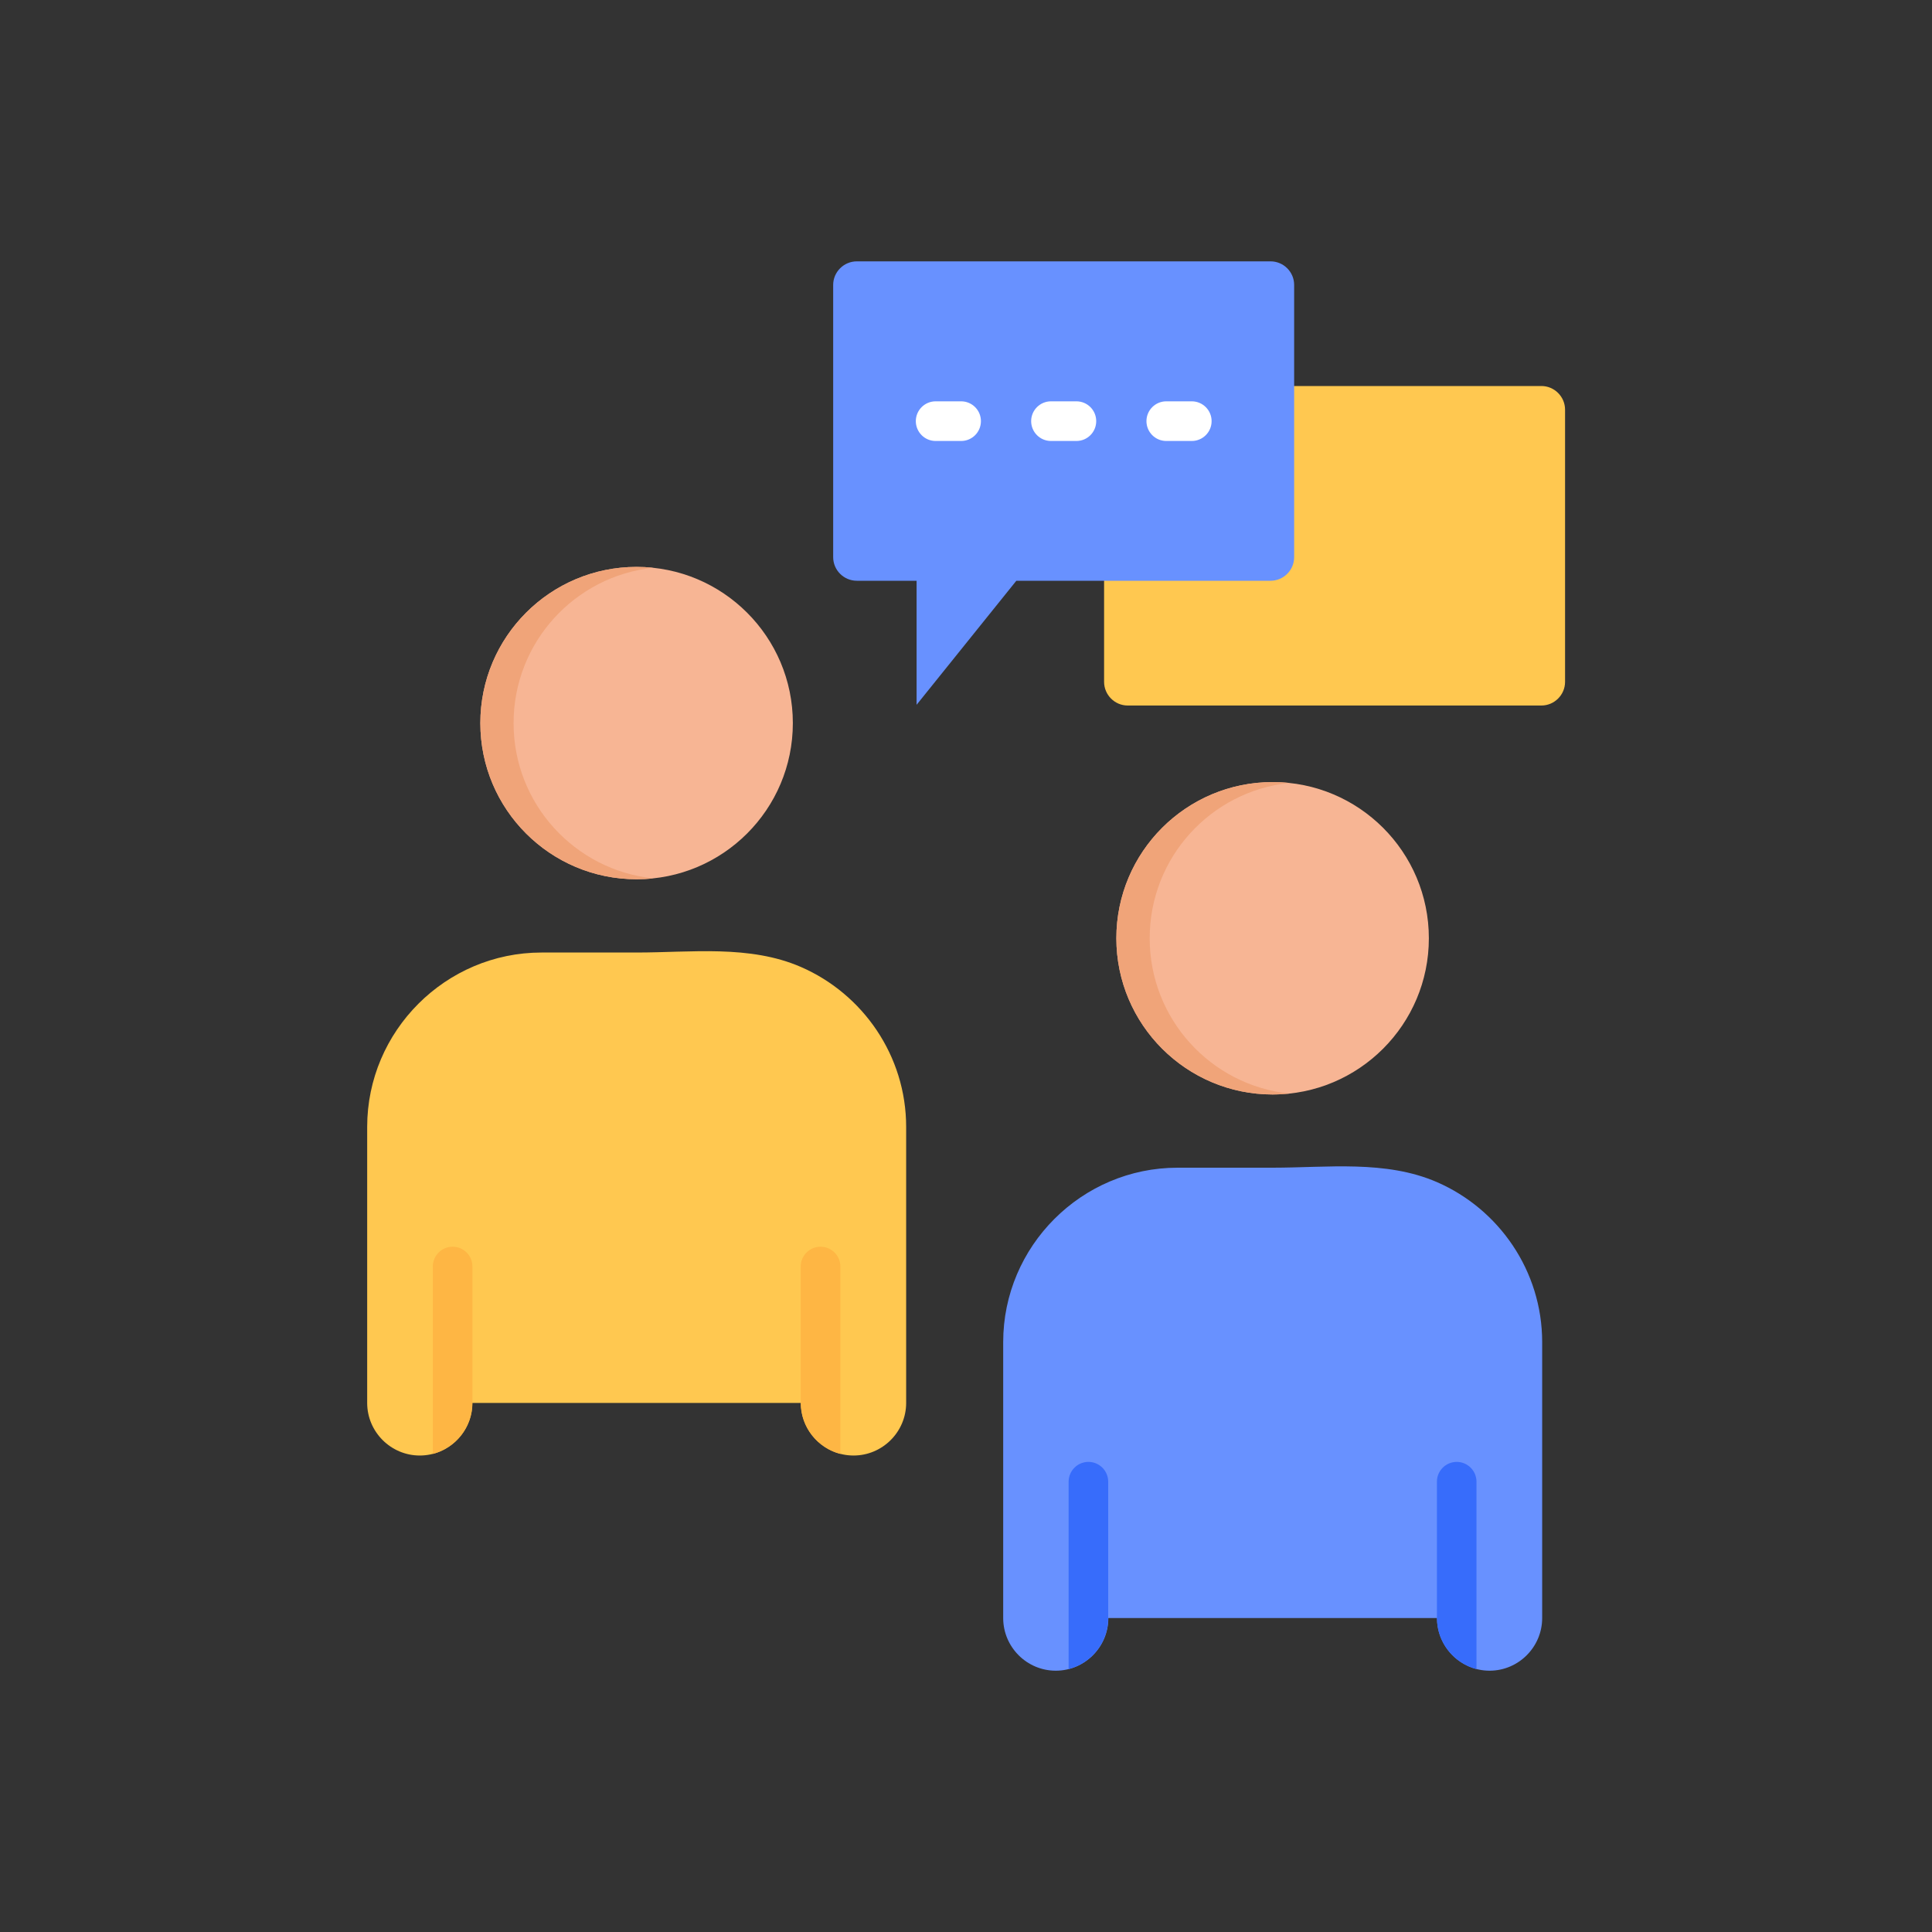
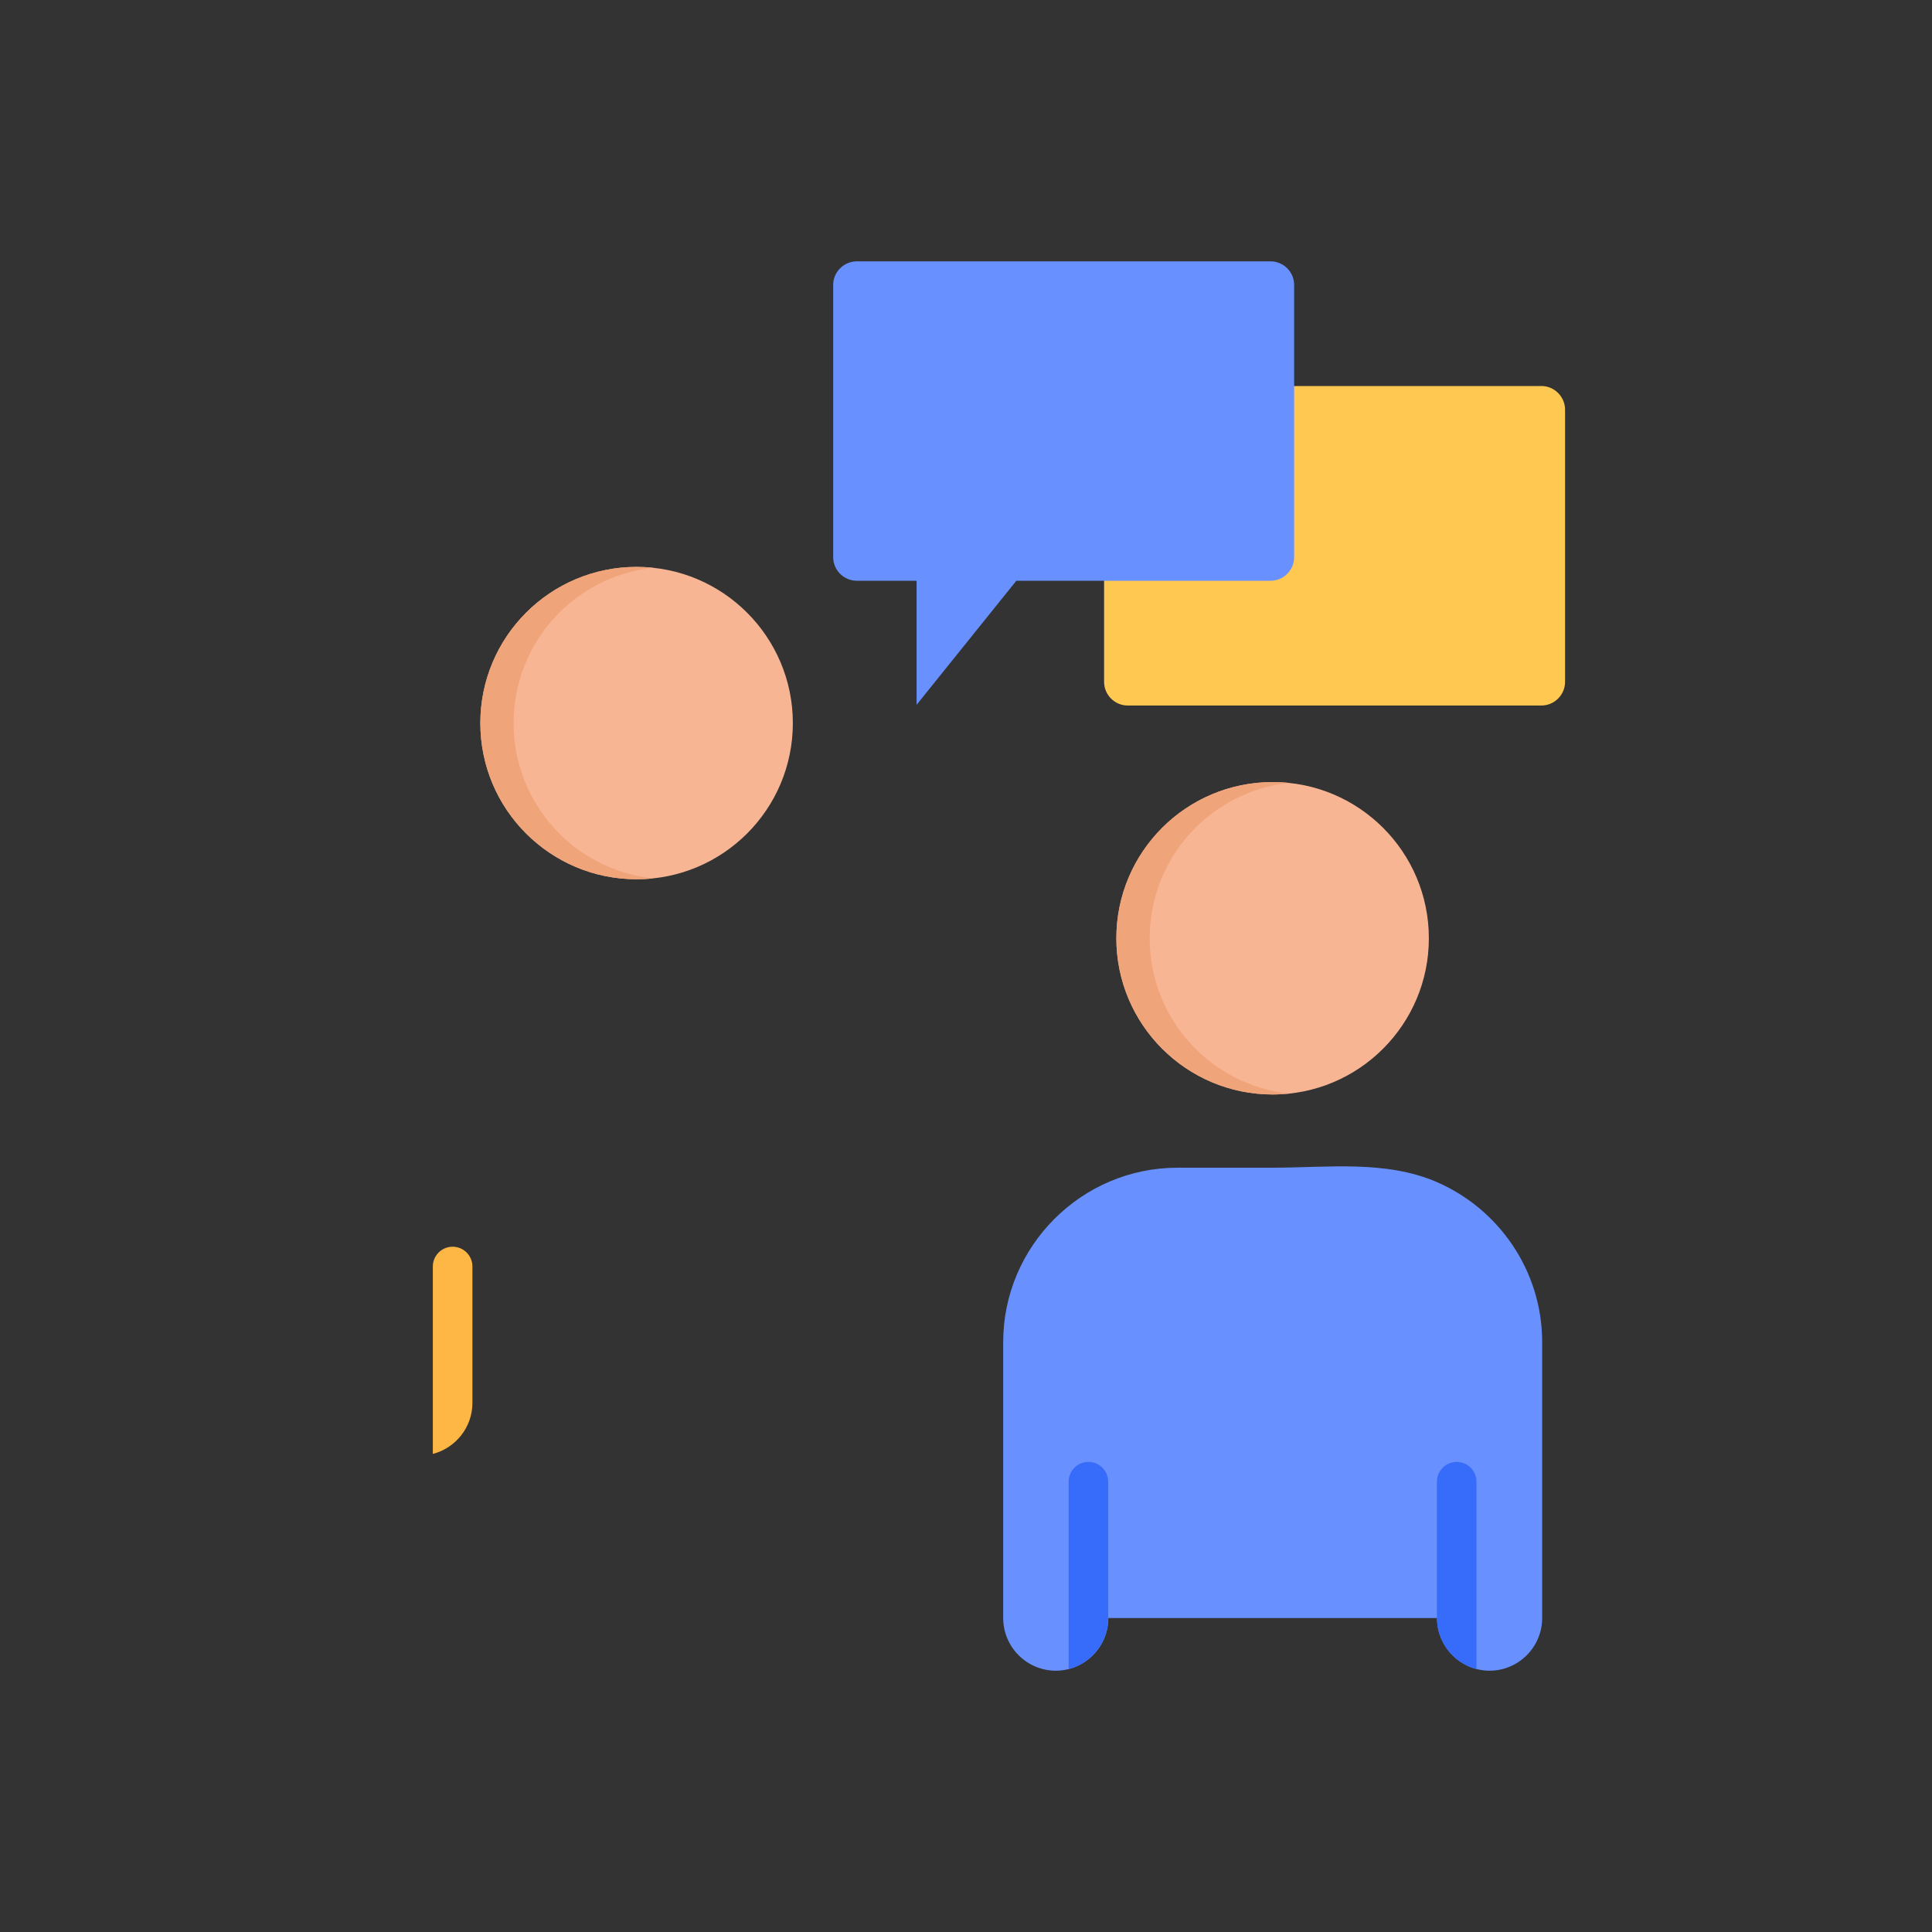
<svg xmlns="http://www.w3.org/2000/svg" width="40" height="40" viewBox="0 0 40 40" fill="none">
  <rect x="0" y="0" width="40" height="40" fill="#333333" stroke="none" />
  <g id="tent 2">
    <g id="Group">
      <g id="Group_2">
        <path id="Vector" fill-rule="evenodd" clip-rule="evenodd" d="M26.349 16.192C28.134 16.192 29.583 17.639 29.583 19.426C29.583 21.211 28.134 22.66 26.349 22.66C24.562 22.66 23.113 21.211 23.113 19.426C23.113 17.639 24.562 16.192 26.349 16.192Z" fill="#F7B594" />
      </g>
      <g id="Group_3">
        <path id="Vector_2" fill-rule="evenodd" clip-rule="evenodd" d="M26.349 16.192C26.465 16.192 26.58 16.197 26.693 16.21C25.068 16.381 23.803 17.755 23.803 19.426C23.803 21.095 25.068 22.47 26.693 22.641C26.58 22.653 26.465 22.66 26.349 22.66C24.562 22.66 23.113 21.211 23.113 19.426C23.113 17.639 24.562 16.192 26.349 16.192Z" fill="#F0A479" />
      </g>
      <g id="Group_4">
        <path id="Vector_3" fill-rule="evenodd" clip-rule="evenodd" d="M24.38 24.176H26.35C27.473 24.176 28.689 24.013 29.752 24.475C31.029 25.031 31.929 26.308 31.929 27.787V33.5C31.929 34.1 31.439 34.59 30.84 34.59C30.242 34.59 29.752 34.1 29.752 33.5H22.947C22.947 34.1 22.457 34.59 21.859 34.59C21.259 34.59 20.77 34.1 20.77 33.5C20.77 30.919 20.77 30.368 20.77 27.787C20.77 25.8 22.394 24.176 24.38 24.176Z" fill="#6891FF" />
      </g>
      <g id="Group_5">
        <path id="Vector_4" fill-rule="evenodd" clip-rule="evenodd" d="M22.944 33.5C22.944 34.007 22.595 34.435 22.125 34.557V30.677C22.125 30.451 22.308 30.267 22.535 30.267C22.761 30.267 22.944 30.451 22.944 30.677V33.5Z" fill="#376CFB" />
      </g>
      <g id="Group_6">
        <path id="Vector_5" fill-rule="evenodd" clip-rule="evenodd" d="M29.75 33.5C29.75 34.007 30.099 34.435 30.569 34.557V30.677C30.569 30.451 30.386 30.267 30.16 30.267C29.933 30.267 29.75 30.451 29.75 30.677V33.5Z" fill="#376CFB" />
      </g>
      <g id="Group_7">
        <path id="Vector_6" fill-rule="evenodd" clip-rule="evenodd" d="M23.348 14.607H31.913C32.182 14.607 32.403 14.386 32.403 14.117V8.482C32.403 8.213 32.182 7.992 31.913 7.992H23.348C23.079 7.992 22.859 8.213 22.859 8.482V14.117C22.859 14.386 23.079 14.607 23.348 14.607Z" fill="#FFC850" />
      </g>
      <g id="Group_8">
        <path id="Vector_7" fill-rule="evenodd" clip-rule="evenodd" d="M17.74 12.024H18.977V14.592L21.042 12.024H26.305C26.574 12.024 26.794 11.805 26.794 11.536V5.899C26.794 5.63 26.574 5.411 26.305 5.411H17.74C17.471 5.411 17.25 5.63 17.25 5.899V11.536C17.25 11.805 17.471 12.024 17.74 12.024Z" fill="#6891FF" />
      </g>
-       <path id="Vector_8" d="M20.309 8.719C20.309 8.946 20.126 9.13 19.899 9.13H19.371C19.145 9.13 18.961 8.946 18.961 8.719C18.961 8.493 19.145 8.309 19.371 8.309H19.899C20.126 8.309 20.309 8.493 20.309 8.719ZM22.286 8.309H21.759C21.533 8.309 21.349 8.493 21.349 8.719C21.349 8.946 21.533 9.13 21.759 9.13H22.286C22.513 9.13 22.696 8.946 22.696 8.719C22.696 8.493 22.513 8.309 22.286 8.309ZM24.674 8.309H24.146C23.92 8.309 23.736 8.493 23.736 8.719C23.736 8.946 23.92 9.13 24.146 9.13H24.674C24.901 9.13 25.085 8.946 25.085 8.719C25.085 8.493 24.901 8.309 24.674 8.309Z" fill="white" />
      <g id="Group_9">
        <path id="Vector_9" fill-rule="evenodd" clip-rule="evenodd" d="M13.179 11.737C14.966 11.737 16.415 13.185 16.415 14.971C16.415 16.758 14.966 18.204 13.179 18.204C11.394 18.204 9.945 16.758 9.945 14.971C9.945 13.185 11.394 11.737 13.179 11.737Z" fill="#F7B594" />
      </g>
      <g id="Group_10">
        <path id="Vector_10" fill-rule="evenodd" clip-rule="evenodd" d="M13.179 11.737C13.295 11.737 13.41 11.743 13.525 11.755C11.9 11.926 10.633 13.301 10.633 14.971C10.633 16.642 11.9 18.015 13.525 18.186C13.41 18.2 13.295 18.204 13.179 18.204C11.394 18.204 9.945 16.758 9.945 14.971C9.945 13.185 11.394 11.737 13.179 11.737Z" fill="#F0A479" />
      </g>
      <g id="Group_11">
-         <path id="Vector_11" fill-rule="evenodd" clip-rule="evenodd" d="M11.212 19.721H13.181C14.305 19.721 15.519 19.558 16.582 20.02C17.861 20.576 18.761 21.854 18.761 23.332V29.046C18.761 29.645 18.271 30.135 17.672 30.135C17.072 30.135 16.582 29.645 16.582 29.046H9.779C9.779 29.645 9.289 30.135 8.691 30.135C8.092 30.135 7.602 29.645 7.602 29.046C7.602 26.465 7.602 25.913 7.602 23.332C7.602 21.346 9.226 19.721 11.212 19.721Z" fill="#FFC850" />
-       </g>
+         </g>
      <g id="Group_12">
        <path id="Vector_12" fill-rule="evenodd" clip-rule="evenodd" d="M9.781 29.046C9.781 29.552 9.431 29.981 8.961 30.102V26.222C8.961 25.996 9.145 25.812 9.371 25.812C9.599 25.812 9.781 25.996 9.781 26.222L9.781 29.046Z" fill="#FEB644" />
      </g>
      <g id="Group_13">
-         <path id="Vector_13" fill-rule="evenodd" clip-rule="evenodd" d="M16.578 29.046C16.578 29.552 16.929 29.981 17.399 30.102V26.222C17.399 25.996 17.216 25.812 16.988 25.812C16.762 25.812 16.578 25.996 16.578 26.222V29.046H16.578Z" fill="#FEB644" />
-       </g>
+         </g>
    </g>
  </g>
</svg>